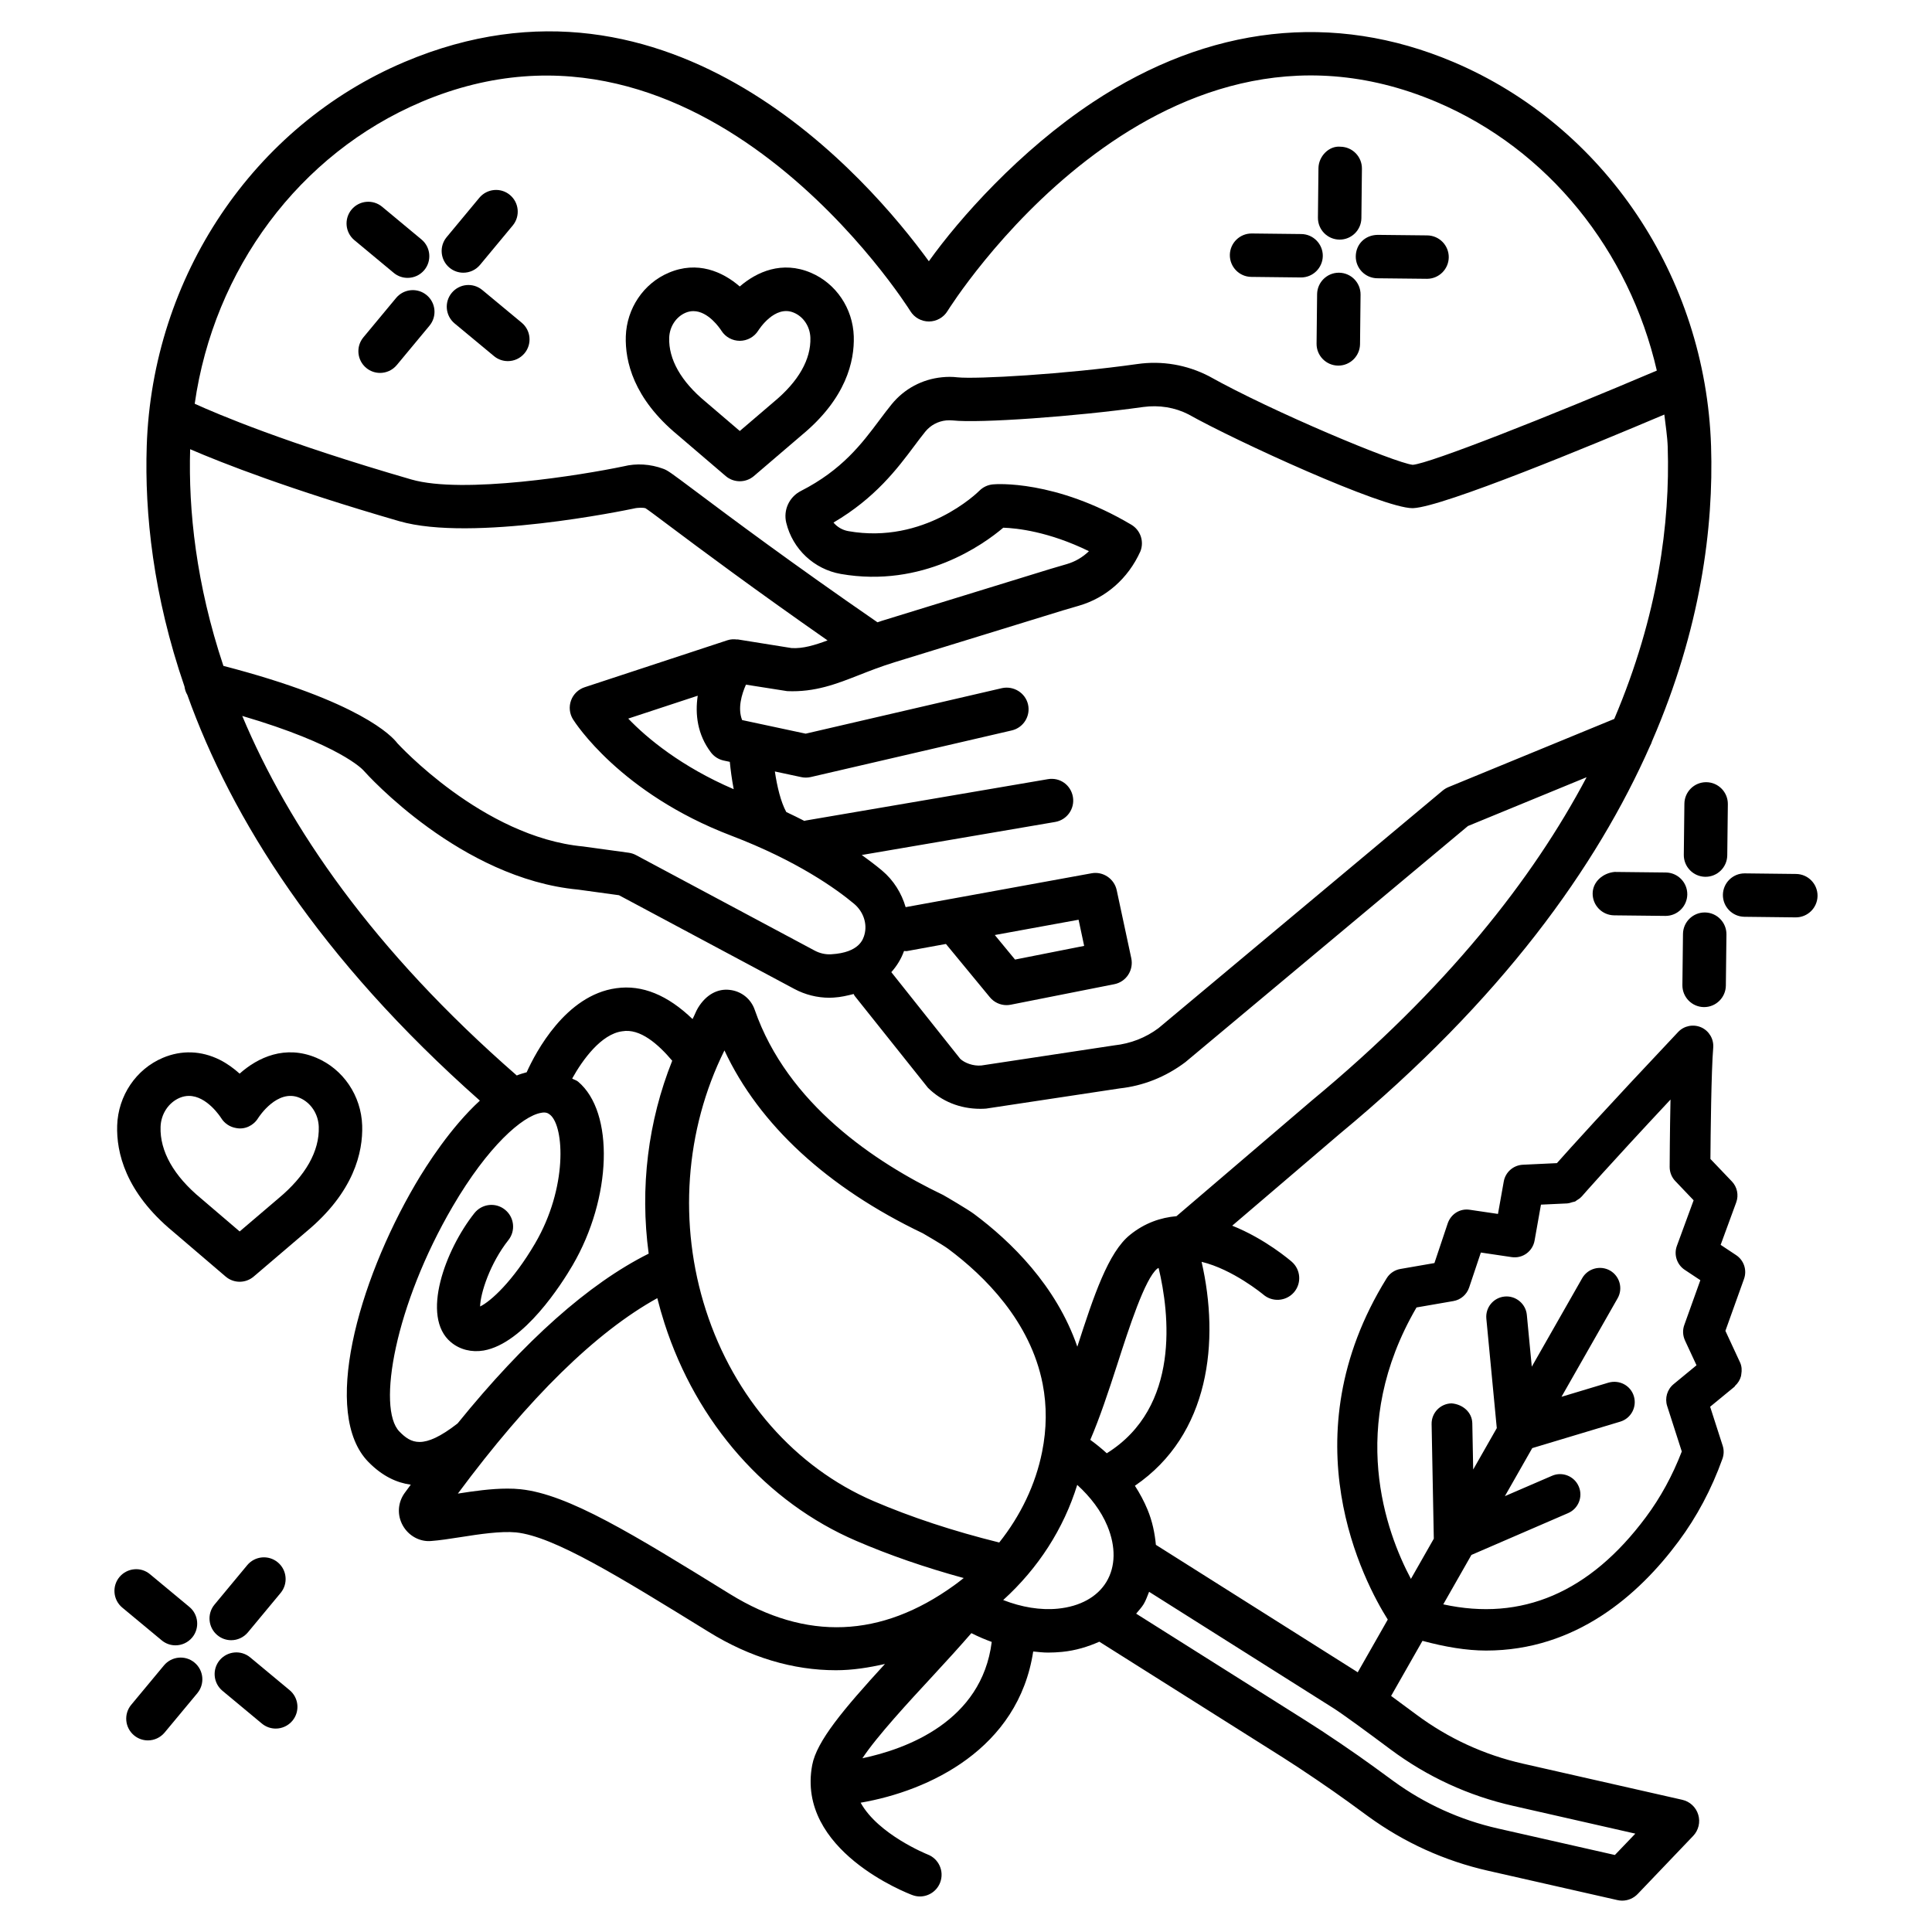
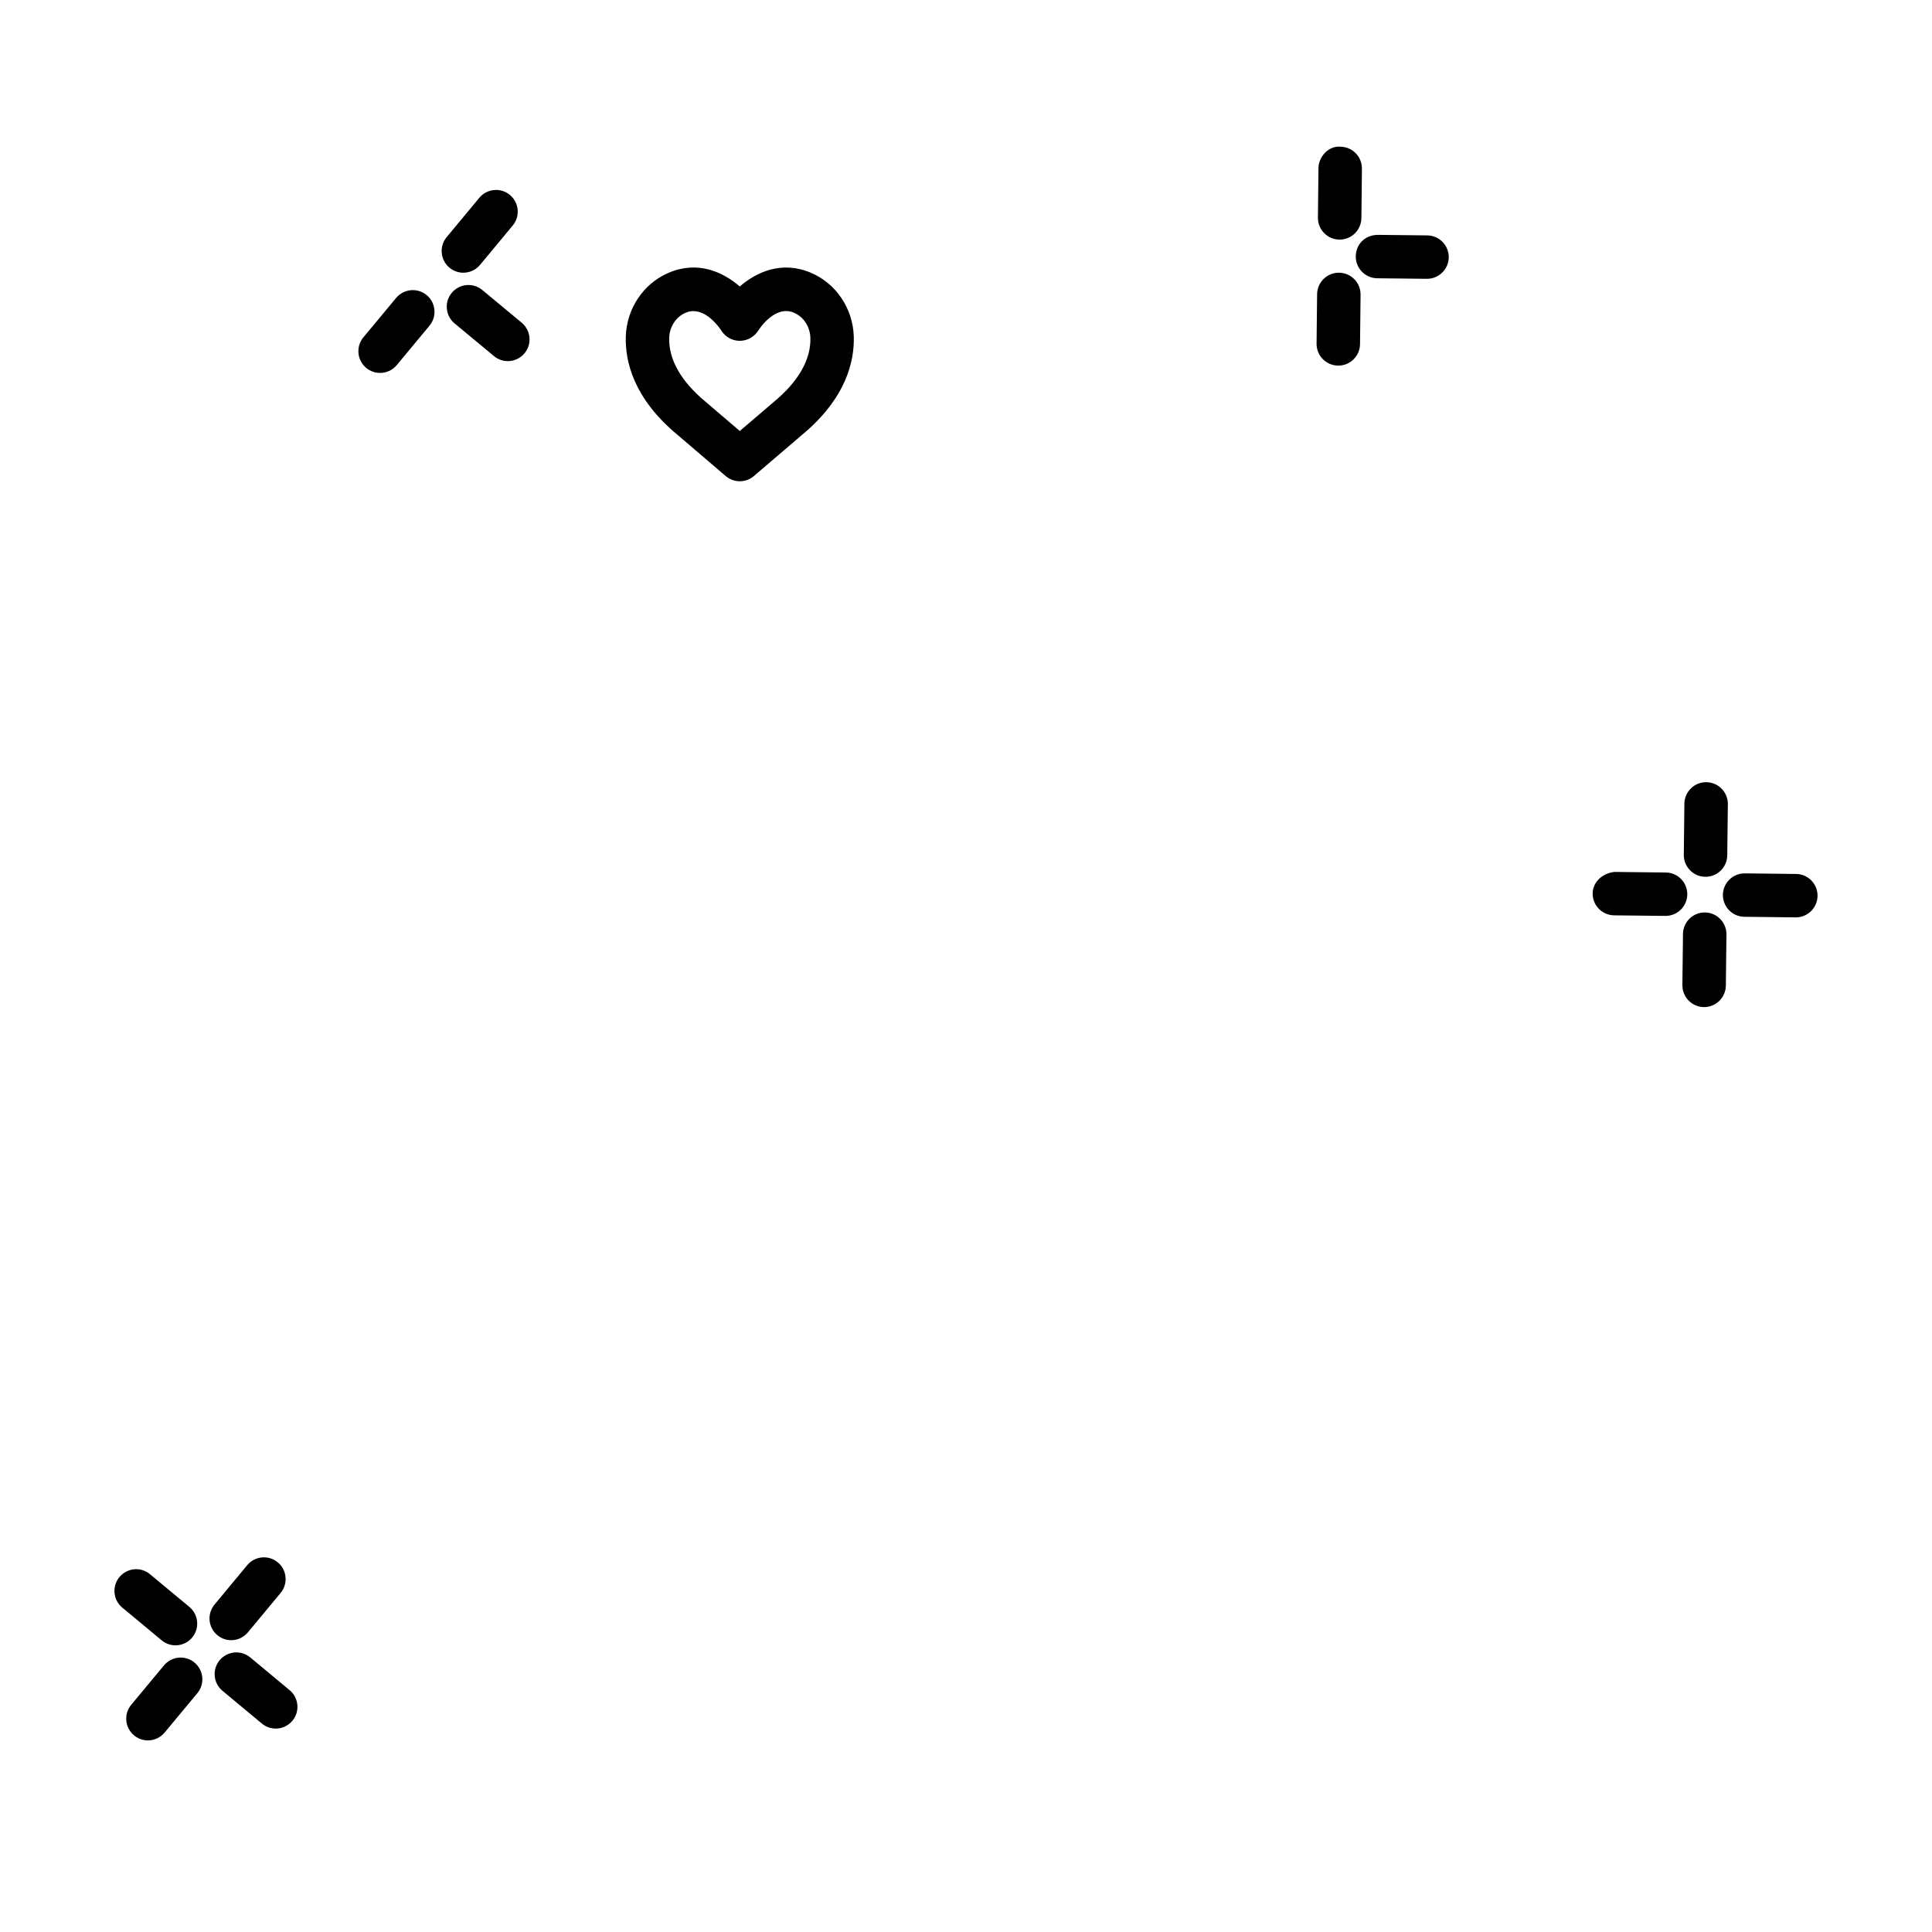
<svg xmlns="http://www.w3.org/2000/svg" fill="#000000" width="800px" height="800px" version="1.1" viewBox="144 144 512 512">
  <g>
    <path d="m498.97 207.5h0.055c3.144 0 5.715-2.535 5.758-5.688l0.141-13.117c0.027-3.18-2.516-5.777-5.703-5.816-3.019-0.289-5.773 2.519-5.816 5.688l-0.141 13.117c-0.023 3.184 2.519 5.781 5.707 5.816z" />
    <path d="m498.86 216.27h-0.055c-3.144 0-5.715 2.535-5.758 5.688l-0.141 13.117c-0.027 3.18 2.516 5.777 5.703 5.816h0.055c3.144 0 5.715-2.535 5.758-5.688l0.141-13.117c0.027-3.18-2.516-5.777-5.703-5.816z" />
    <path d="m503.29 211.93c-0.027 3.18 2.516 5.777 5.703 5.816l13.129 0.141h0.055c3.144 0 5.715-2.535 5.758-5.688 0.027-3.18-2.516-5.777-5.703-5.816l-13.129-0.141c-3.41 0.051-5.769 2.516-5.812 5.688z" />
-     <path d="m475.61 217.38 13.117 0.148h0.07c3.144 0 5.715-2.535 5.758-5.688 0.027-3.172-2.516-5.777-5.688-5.816l-13.117-0.148h-0.07c-3.144 0-5.715 2.535-5.758 5.688-0.027 3.18 2.512 5.785 5.688 5.816z" />
    <path d="m596.14 351.29c-3.144 0-5.715 2.527-5.758 5.688l-0.156 13.566c-0.027 3.172 2.516 5.777 5.688 5.816h0.07c3.144 0 5.715-2.527 5.758-5.688l0.156-13.566c0.027-3.172-2.516-5.777-5.688-5.816h-0.07z" />
    <path d="m595.54 410.89h0.07c3.144 0 5.715-2.543 5.758-5.688l0.156-13.574c0.027-3.172-2.516-5.777-5.688-5.816h-0.07c-3.144 0-5.715 2.527-5.758 5.688l-0.156 13.559c-0.027 3.191 2.516 5.789 5.688 5.832z" />
    <path d="m619.98 375.61-13.566-0.156h-0.07c-3.144 0-5.715 2.527-5.758 5.688-0.027 3.172 2.516 5.777 5.688 5.816l13.566 0.156h0.07c3.144 0 5.715-2.527 5.758-5.688 0.031-3.176-2.512-5.781-5.688-5.816z" />
    <path d="m585.45 375.22-13.566-0.148c-3.004 0.273-5.773 2.519-5.816 5.688-0.027 3.18 2.516 5.777 5.703 5.816l13.566 0.148h0.055c3.144 0 5.715-2.535 5.758-5.688 0.031-3.176-2.512-5.781-5.699-5.816z" />
    <path d="m266.79 216.27c1.648 0 3.285-0.711 4.426-2.078l8.664-10.434c2.027-2.441 1.691-6.066-0.75-8.098-2.43-2.023-6.051-1.691-8.098 0.75l-8.664 10.434c-2.027 2.441-1.691 6.066 0.75 8.098 1.074 0.895 2.371 1.328 3.672 1.328z" />
    <path d="m257.07 222.21c-2.438-2.023-6.059-1.691-8.098 0.75l-8.672 10.441c-2.027 2.441-1.691 6.066 0.75 8.098 1.074 0.891 2.375 1.328 3.672 1.328 1.648 0 3.285-0.711 4.426-2.078l8.672-10.441c2.031-2.445 1.695-6.07-0.75-8.098z" />
    <path d="m263.72 221.61c-2.027 2.441-1.691 6.066 0.75 8.098l10.441 8.664c1.074 0.891 2.375 1.328 3.672 1.328 1.648 0 3.285-0.711 4.426-2.078 2.027-2.441 1.691-6.066-0.75-8.098l-10.441-8.664c-2.445-2.031-6.055-1.703-8.098 0.75z" />
-     <path d="m252.02 217.64c1.648 0 3.285-0.703 4.426-2.07 2.027-2.441 1.699-6.074-0.742-8.102l-10.434-8.672c-2.438-2.027-6.059-1.699-8.102 0.742-2.027 2.441-1.699 6.074 0.742 8.102l10.434 8.672c1.07 0.895 2.379 1.328 3.676 1.328z" />
    <path d="m205.27 578.67c1.648 0 3.285-0.715 4.426-2.078l8.672-10.449c2.027-2.441 1.691-6.082-0.75-8.102-2.438-2.035-6.059-1.699-8.098 0.742l-8.672 10.449c-2.027 2.441-1.691 6.082 0.75 8.102 1.074 0.898 2.375 1.336 3.672 1.336z" />
    <path d="m187.45 585.35-8.672 10.434c-2.027 2.441-1.699 6.066 0.742 8.102 1.074 0.898 2.379 1.336 3.68 1.336 1.648 0 3.285-0.715 4.426-2.078l8.672-10.434c2.027-2.441 1.699-6.066-0.742-8.102-2.445-2.039-6.07-1.699-8.105 0.742z" />
    <path d="m210.31 583.23c-2.438-2.035-6.059-1.688-8.102 0.742-2.027 2.441-1.699 6.066 0.742 8.102l10.441 8.68c1.074 0.898 2.379 1.336 3.68 1.336 1.648 0 3.285-0.715 4.426-2.078 2.027-2.441 1.699-6.066-0.742-8.102z" />
    <path d="m190.51 580.03c1.648 0 3.285-0.715 4.426-2.078 2.027-2.441 1.691-6.082-0.75-8.102l-10.434-8.664c-2.43-2.051-6.051-1.688-8.098 0.742-2.027 2.441-1.691 6.082 0.75 8.102l10.434 8.664c1.074 0.898 2.371 1.336 3.672 1.336z" />
-     <path d="m227.88 424.34c-8.309-3.523-15.559-0.113-20.375 4.184-1.559-1.402-3.356-2.711-5.293-3.68-4.879-2.414-10.09-2.613-15.07-0.504-7.098 3.004-11.84 10.055-12.09 17.934-0.23 7.051 2.156 17.652 14.789 28.102l13.938 11.91c1.074 0.926 2.41 1.391 3.734 1.391 1.328 0 2.66-0.465 3.734-1.391l13.875-11.84c12.703-10.52 15.09-21.137 14.859-28.188-0.262-7.891-5.016-14.914-12.102-17.918zm-10.156 37.301-10.211 8.707-10.273-8.777c-7.203-5.953-10.898-12.5-10.688-18.93 0.105-3.414 2.102-6.445 5.078-7.711 0.844-0.352 1.656-0.504 2.441-0.504 4.762 0 8.363 5.602 8.539 5.871 0.863 1.402 2.316 2.387 3.996 2.652 2.297 0.449 4.559-0.66 5.785-2.613 0.203-0.336 5.113-7.906 11.004-5.406 2.977 1.262 4.973 4.285 5.082 7.695 0.211 6.43-3.481 12.988-10.754 19.016z" />
    <path d="m323.56 259.25 12.758 10.91c1.074 0.922 2.402 1.375 3.734 1.375 1.336 0 2.66-0.457 3.734-1.375l12.688-10.855c11.777-9.738 13.996-19.613 13.785-26.184-0.246-7.402-4.703-14.008-11.375-16.844-7.648-3.238-14.316-0.262-18.84 3.644-4.578-3.969-11.25-6.875-18.832-3.637-6.664 2.828-11.121 9.438-11.367 16.844-0.211 6.566 2.012 16.434 13.715 26.121zm2.141-32.375c0.711-0.297 1.391-0.422 2.059-0.422 3.969 0 7.051 4.613 7.441 5.219 1.055 1.656 2.894 2.648 4.859 2.648h0.008c1.965-0.008 3.805-1.02 4.859-2.684 0.176-0.281 4.41-6.945 9.473-4.762 2.555 1.082 4.262 3.688 4.359 6.621 0.184 5.731-3.141 11.594-9.684 17.008l-9.023 7.715-9.094-7.773c-6.473-5.359-9.797-11.219-9.613-16.945 0.102-2.938 1.809-5.543 4.356-6.625z" />
-     <path d="m599.99 473.9 4.129-11.262c0.703-1.922 0.254-4.102-1.18-5.574l-5.66-5.926c0.043-6.109 0.223-23.34 0.742-29.492 0.184-2.273-1.082-4.438-3.172-5.379-2.121-0.926-4.562-0.434-6.125 1.223-19.449 20.617-28.781 30.984-32.125 34.754l-9.035 0.426c-2.516 0.125-4.621 1.965-5.055 4.453l-1.531 8.582-7.43-1.094c-2.684-0.434-5.07 1.168-5.898 3.625l-3.512 10.492-9 1.559c-1.516 0.254-2.852 1.152-3.664 2.473-26.277 42.383-5.91 80.586 0.297 90.445l-7.961 13.98c-0.113-0.074-0.309-0.215-0.41-0.277l-53.078-33.508c-0.297-3.09-0.922-6.227-2.242-9.395-0.895-2.156-2.019-4.246-3.32-6.262 19.906-13.566 22.477-38.414 17.672-59.344 8.285 1.988 16.211 8.562 16.332 8.656 2.387 2.078 6.012 1.84 8.117-0.535 2.094-2.387 1.855-6.012-0.52-8.117-0.527-0.453-7.117-6.117-15.812-9.582l28.438-24.293c43.102-35.68 68.199-70.93 82.301-102.87 0.219-0.391 0.387-0.781 0.508-1.211 12.941-29.824 16.352-56.73 15.652-78.25-1.461-44.871-28.281-84.816-68.32-101.78-31.695-13.426-64.742-9.719-95.551 10.695-19.402 12.855-35.348 30.805-43.422 42.125-15.863-21.797-68.223-82.75-138.95-52.816-40.047 16.953-66.863 56.918-68.32 101.79-0.586 17.887 1.711 39.633 10.004 63.723 0.105 0.785 0.348 1.539 0.75 2.207 11.723 32.762 34.887 69.777 77.531 107.54-7.703 7.082-14.016 16.906-17.113 22.195-15.312 26.176-24.879 60.852-12.43 73.559 3.754 3.828 7.578 5.523 11.234 6.023-0.551 0.766-1.098 1.457-1.648 2.234-1.82 2.543-2 5.828-0.484 8.555 1.531 2.766 4.543 4.426 7.59 4.129 2.133-0.156 4.832-0.562 7.766-1.023 4.973-0.785 10.609-1.629 14.676-1.25 10.047 1.066 27.074 11.586 51.078 26.387 10.953 6.769 22.352 10.141 33.703 10.141 4.344 0 8.676-0.68 12.98-1.664-11.078 12.086-18.098 20.488-19.281 26.789-4.254 22.625 25.258 33.984 26.516 34.449 0.668 0.254 1.348 0.379 2.023 0.379 2.316 0 4.508-1.418 5.379-3.723 1.117-2.977-0.379-6.293-3.348-7.414-0.168-0.066-13.113-5.305-17.734-13.711 18.094-3.109 41.793-14.238 45.73-40.07 1.312 0.125 2.629 0.289 3.926 0.289 1.25 0 2.484-0.07 3.707-0.184 3.637-0.355 6.883-1.371 9.891-2.699l48.629 30.672c4.871 3.074 12.711 8.398 17.387 11.797l5.195 3.793c9.594 6.981 20.293 11.824 31.809 14.438l34.238 7.766c0.422 0.098 0.855 0.156 1.277 0.156 1.559 0 3.062-0.633 4.156-1.785l14.676-15.363c1.434-1.504 1.953-3.652 1.348-5.633-0.59-1.98-2.219-3.496-4.227-3.945l-42.285-9.594c-10.25-2.332-19.73-6.699-28.172-12.977-2.266-1.695-4.531-3.367-6.707-4.957l8.312-14.598c5.938 1.598 11.625 2.574 16.859 2.574 23.789 0 40.473-14.746 51.004-28.93 4.832-6.488 8.75-13.848 11.629-21.879 0.406-1.125 0.434-2.344 0.07-3.469l-3.328-10.336 6.461-5.309c0.074-0.062 0.074-0.172 0.148-0.238 0.77-0.699 1.301-1.566 1.566-2.547 0.047-0.18 0.051-0.336 0.082-0.52 0.176-1.039 0.145-2.117-0.336-3.144l-3.875-8.355 4.93-13.75c0.844-2.344-0.016-4.945-2.094-6.32zm-14.027-211.33c0.637 19.793-2.492 44.484-14.168 71.953l-43.957 18.074c-0.535 0.223-1.055 0.535-1.504 0.906l-75.328 62.973c-3.371 2.516-7.344 4.086-11.738 4.562l-35.172 5.324c-2.207 0.211-4.465-0.676-5.617-1.754l-18.273-22.977c1.449-1.621 2.598-3.473 3.371-5.609 0.266-0.012 0.516 0.066 0.785 0.02l10.32-1.883 11.629 14.105c1.102 1.348 2.738 2.106 4.438 2.106 0.371 0 0.742-0.043 1.117-0.113l27.434-5.434c1.504-0.297 2.836-1.188 3.68-2.481 0.844-1.285 1.137-2.859 0.828-4.367l-3.875-18.094c-0.66-3.027-3.637-5.012-6.656-4.453l-37.055 6.754c-0.191 0.02-0.379 0.055-0.562 0.098l-11.656 2.125c-1.078-3.699-3.184-7.129-6.289-9.73-1.48-1.238-3.297-2.629-5.348-4.09l51.262-8.758c3.133-0.535 5.238-3.504 4.703-6.637-0.535-3.117-3.398-5.254-6.644-4.699l-64.234 10.969c-0.098 0.016-0.172 0.082-0.27 0.102-1.555-0.793-3.098-1.566-4.809-2.363-1.449-2.637-2.438-6.734-3.027-10.75l7.012 1.5c0.395 0.086 0.801 0.125 1.199 0.125 0.434 0 0.871-0.051 1.301-0.148l53.262-12.352c3.09-0.715 5.027-3.805 4.312-6.902-0.73-3.106-3.867-4.973-6.91-4.305l-52.012 12.062-16.84-3.602c-1.234-3.117-0.125-6.832 1.012-9.387l10.934 1.719c7.387 0.316 13.055-1.91 19.043-4.262 2.754-1.082 5.777-2.273 9.383-3.387l39.77-12.246c5.055-1.566 5.055-1.566 9.059-2.727 7.164-2.07 13.062-7.168 16.332-14.402 1.055-2.633 0.043-5.637-2.402-7.086-20.18-11.973-35.965-10.766-36.676-10.68-1.34 0.117-2.613 0.715-3.566 1.664-0.582 0.59-14.625 14.289-34.746 10.723-1.574-0.273-2.957-1.102-3.938-2.273 11.074-6.488 16.965-14.348 21.367-20.23 1.02-1.363 1.988-2.66 2.961-3.856 1.391-1.707 3.363-2.766 5.574-2.984 0.574-0.055 1.156-0.035 1.715 0.008 6.957 0.773 32.434-1.023 50.492-3.566 4.172-0.562 8.371 0.117 11.938 1.945 12.609 7.086 51.457 24.871 59.402 24.871 0.07 0 0.141 0 0.211-0.008 7.945-0.355 47.363-16.684 66.523-24.801 0.336 2.902 0.809 5.762 0.906 8.707zm-178.33 129.22 22.203-4.051 1.477 6.93-18.32 3.625zm-151.94-220.79c74.789-31.645 129.04 54.598 129.57 55.465 1.055 1.699 2.914 2.731 4.91 2.731h0.008c2-0.008 3.863-1.047 4.91-2.754 0.539-0.871 54.539-87.184 129.55-55.445 29.734 12.594 51.105 39.457 58.434 71.211-28.848 12.266-60.145 24.617-64.68 24.973-4.734-0.512-37.188-14.062-54.027-23.5-5.856-3.019-12.457-4.144-18.973-3.207-19.336 2.727-42.637 4.039-47.637 3.523-1.391-0.168-2.766-0.16-4.109-0.02-5.273 0.52-10.012 3.062-13.355 7.164-1.074 1.312-2.133 2.731-3.258 4.227-4.621 6.172-9.852 13.164-20.789 18.742-3.109 1.586-4.703 5.051-3.883 8.426 1.699 6.992 7.375 12.316 14.457 13.566 21.676 3.777 37.77-7.766 43.059-12.258 3.523 0.117 12.008 0.996 22.695 6.223-1.629 1.594-3.652 2.789-5.898 3.434-4.102 1.195-4.102 1.195-9.254 2.789l-39.742 12.238c-0.41 0.125-0.742 0.258-1.141 0.387-22.766-15.691-39.176-27.965-48.055-34.625-6.832-5.117-7.5-5.602-8.68-6.047-3.449-1.285-7.156-1.508-10.547-0.66-11.004 2.305-42.559 7.438-56.25 3.481-33.414-9.68-51.43-17.344-57.41-20.07 5.07-35.562 27.656-66.242 60.098-79.992zm-61.305 92.043c8.594 3.703 26.16 10.598 55.406 19.07 19.246 5.574 60.086-2.914 62.039-3.32 1.293-0.328 2.652-0.262 3.195-0.125 0.793 0.492 3 2.168 6.551 4.824 8.023 6.016 22.363 16.707 41.73 30.223-3.402 1.254-6.5 2.215-9.539 2.027l-14.273-2.289c-0.062-0.012-0.113 0.031-0.176 0.02-0.832-0.109-1.688-0.086-2.535 0.195l-37.848 12.457c-1.676 0.555-3.012 1.848-3.609 3.504-0.605 1.664-0.406 3.512 0.527 5.008 0.5 0.793 12.504 19.605 41.934 30.82 17.492 6.672 27.898 14.168 32.539 18.047 2.457 2.059 3.547 5.254 2.773 8.129-0.324 1.195-1.305 4.824-8.82 5.258-1.477 0.098-3.012-0.246-4.359-0.961l-47.363-25.312c-0.598-0.324-1.25-0.535-1.922-0.633l-12.105-1.664c-26.668-2.5-49.223-27.379-49.25-27.379-1.336-1.812-9.949-11.102-46.082-20.477-7.238-21.688-9.293-41.227-8.812-57.422zm138.02 80.363c0.836 1.094 2.035 1.859 3.387 2.148l1.613 0.344c0.184 1.961 0.512 4.512 1.031 7.246-13.781-5.91-22.973-13.496-27.949-18.711l18.414-6.062c-0.734 4.922-0.086 10.301 3.504 15.035zm-124.21-9.676c25.766 7.555 31.918 14.184 32.133 14.445 1.039 1.168 25.789 28.664 56.863 31.578l10.84 1.488 46.457 24.828c2.879 1.543 6.074 2.344 9.316 2.344 0.371 0 0.75-0.016 1.129-0.043 1.918-0.109 3.613-0.527 5.297-0.949 0.098 0.152 0.125 0.328 0.242 0.473l19.438 24.379c3.594 3.566 8.453 5.574 13.875 5.574 0.504 0 1.012-0.016 1.523-0.055l35.418-5.352c6.207-0.676 12.148-3.004 17.398-6.953l74.895-62.586 31.445-12.93c-14.266 26.965-37.105 56.113-72.887 85.734l-35.801 30.594c-4.188 0.371-8.387 1.781-12.301 4.938-5.781 4.625-9.633 16.188-13.977 29.648-5.586-16.188-17.602-27.895-27.391-35.184-1.664-1.234-7.781-4.816-8.188-5.027-17.988-8.609-41.254-24.113-49.918-49.082-1.02-2.922-3.574-4.945-6.676-5.266-3.074-0.352-6.156 1.168-8.355 4.773-0.57 0.945-0.91 1.996-1.445 2.961-6.559-6.324-13.332-9.156-20.223-8.172-13.414 1.828-21.355 16.996-23.734 22.277-0.875 0.25-1.754 0.473-2.621 0.848-38.242-33.355-60.441-65.953-72.754-95.285zm41.648 189.64c-6.016-6.137-1.152-33.551 14.141-59.684 9.312-15.926 18.461-23.918 23.398-24.773 1.195-0.254 1.855 0.055 2.422 0.535 3.758 3.144 4.633 19.309-3.996 34.055-5.91 10.098-11.797 15.391-14.578 16.727 0.062-3.481 2.625-11.43 7.5-17.598 1.973-2.484 1.551-6.109-0.934-8.074-2.5-1.996-6.109-1.543-8.082 0.941-7.676 9.676-14.309 27.426-6.231 34.184 2.379 1.996 5.496 2.754 8.691 2.219 10.68-1.867 20.734-17.75 23.559-22.582 10.434-17.852 11.117-40.602 1.445-48.688-0.469-0.391-1.055-0.484-1.551-0.809 2.801-5.039 7.711-11.785 13.25-12.52 4.742-0.84 9.539 3.398 13.266 7.801-6.398 16.012-8.602 33.605-6.238 51.125-15.938 7.961-32.902 23.102-50.641 44.996-9.195 7.168-12.41 5.211-15.422 2.144zm87.605 43.07c-25.785-15.926-42.824-26.445-55.492-27.777-1.129-0.125-2.305-0.168-3.492-0.168-4.305 0-8.895 0.66-13.129 1.32 18.848-25.406 36.578-42.789 52.852-51.793 0.562 2.246 1.207 4.481 1.922 6.711 8.504 26.402 27.027 47.41 50.824 57.621 8.66 3.734 18.191 7.035 28.453 9.844-0.828 0.676-1.672 1.305-2.535 1.938-19.332 13.949-39.168 14.789-59.402 2.305zm35.094 43.516c3.84-5.82 12.422-15.094 18.598-21.762 3.727-4.016 7.168-7.812 10.281-11.395 1.773 0.895 3.566 1.668 5.394 2.328-2.641 21.07-22.609 28.375-34.273 30.828zm2.934-68.16c-20.742-8.918-36.934-27.355-44.418-50.598-7.316-22.707-5.574-47.691 4.922-68.828 9.172 19.676 27.293 36.387 52.574 48.465 0.02 0.016 5.281 3.047 6.707 4.113 9.648 7.176 21.824 19.227 25.055 35.84 1.125 5.801 1.082 11.852-0.156 17.977-1.715 8.621-5.688 16.895-11.359 24.016-12.195-3.023-23.387-6.715-33.324-10.984zm61.758 21.371c-2.414 4.031-7.008 6.57-12.922 7.148-4.602 0.449-9.602-0.391-14.461-2.289 9.312-8.449 16.02-18.898 19.621-30.52 3.527 3.215 6.328 6.898 7.984 10.883 2.277 5.496 2.191 10.734-0.223 14.777zm0.07-34.035c-1.375-1.262-2.828-2.438-4.371-3.559 2.508-5.809 4.848-12.887 7.109-19.867 3.106-9.66 7.375-22.879 10.645-25.504 0.109-0.09 0.242-0.094 0.355-0.18 2.856 11.945 5.871 36.879-13.738 49.109zm107.69 93.441 32.383 7.359-5.422 5.66-31.051-7.035c-10-2.273-19.281-6.488-27.594-12.527l-5.195-3.793c-4.844-3.539-12.961-9.059-18.031-12.23l-44.996-28.371c0.676-0.848 1.445-1.613 2.008-2.555 0.613-1.023 0.965-2.148 1.422-3.238l48.727 30.762c2.586 1.629 9.102 6.418 15.238 10.996 9.746 7.262 20.684 12.305 32.512 14.973zm45.539-123.34 3.055 6.578-6.062 4.996c-1.715 1.402-2.387 3.707-1.715 5.801l3.875 12.051c-2.457 6.375-5.644 12.219-9.508 17.398-14.879 20.016-32.926 27.656-53.703 23.113l7.461-13.098 25.625-11.082c2.738-1.18 4-4.352 2.809-7.078-1.168-2.727-4.367-4-7.078-2.809l-12.484 5.391 7.25-12.727 23.324-7.016c2.852-0.855 4.465-3.875 3.609-6.727-0.844-2.836-3.82-4.438-6.727-3.609l-12.453 3.75 14.871-26.105c1.477-2.586 0.562-5.883-2.023-7.359-2.57-1.445-5.871-0.574-7.359 2.023l-13.363 23.457-1.312-13.727c-0.281-2.961-2.961-5.141-5.871-4.859-2.977 0.281-5.141 2.906-4.859 5.871l2.766 29-6.254 10.977-0.234-12.242c-0.055-2.977-2.57-5.055-5.492-5.293-2.977 0.055-5.352 2.516-5.293 5.492l0.582 30.371-6.066 10.652c-6.606-12.414-16.914-40.359 1.484-71.934l9.746-1.688c1.953-0.324 3.566-1.715 4.199-3.594l3.106-9.27 8.145 1.207c2.934 0.449 5.59-1.531 6.094-4.394l1.688-9.508 7.008-0.324c0.027 0 0.047-0.016 0.074-0.02 0.426-0.027 0.82-0.184 1.23-0.309 0.266-0.082 0.559-0.094 0.801-0.215 0.125-0.062 0.215-0.184 0.336-0.25 0.488-0.289 0.957-0.605 1.332-1.023 0.012-0.016 0.031-0.02 0.043-0.035 0.07-0.086 6.375-7.344 23.508-25.672-0.184 8.582-0.223 17.273-0.223 17.863 0 1.402 0.535 2.754 1.504 3.75l4.844 5.082-4.438 12.09c-0.855 2.344 0.016 4.973 2.094 6.348l4.129 2.738-4.254 11.867c-0.488 1.332-0.418 2.805 0.184 4.098z" />
  </g>
</svg>